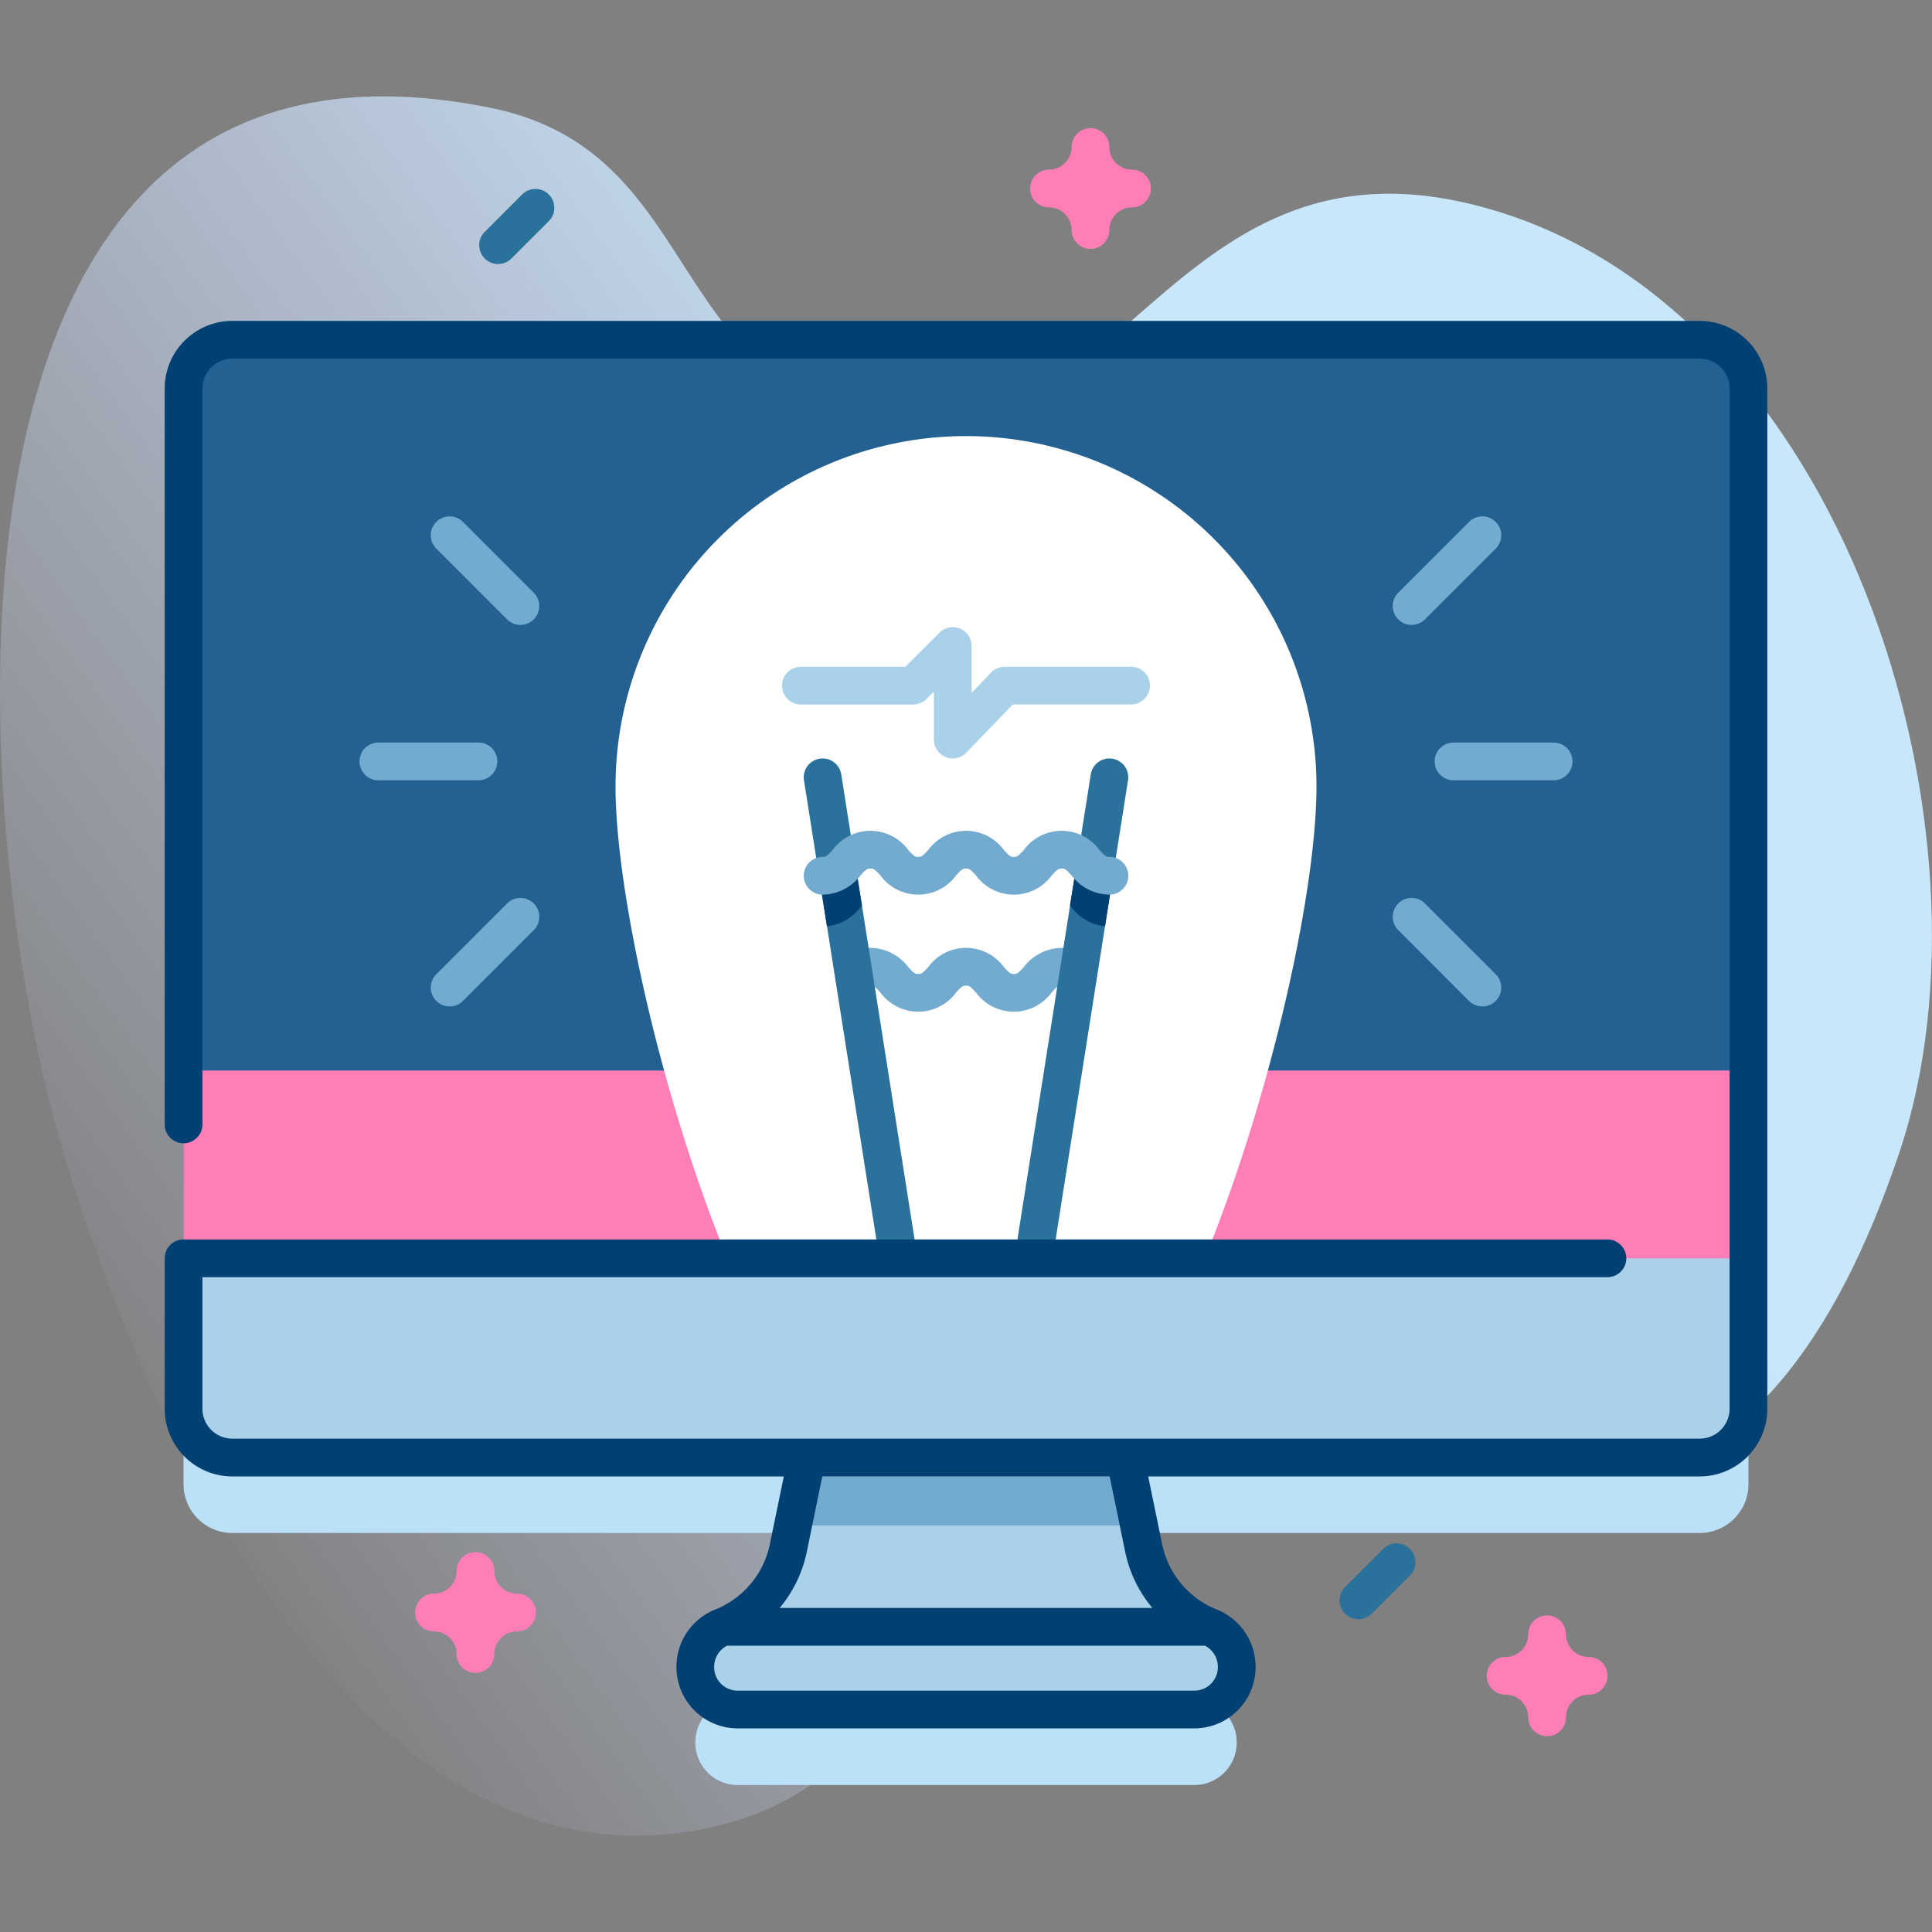
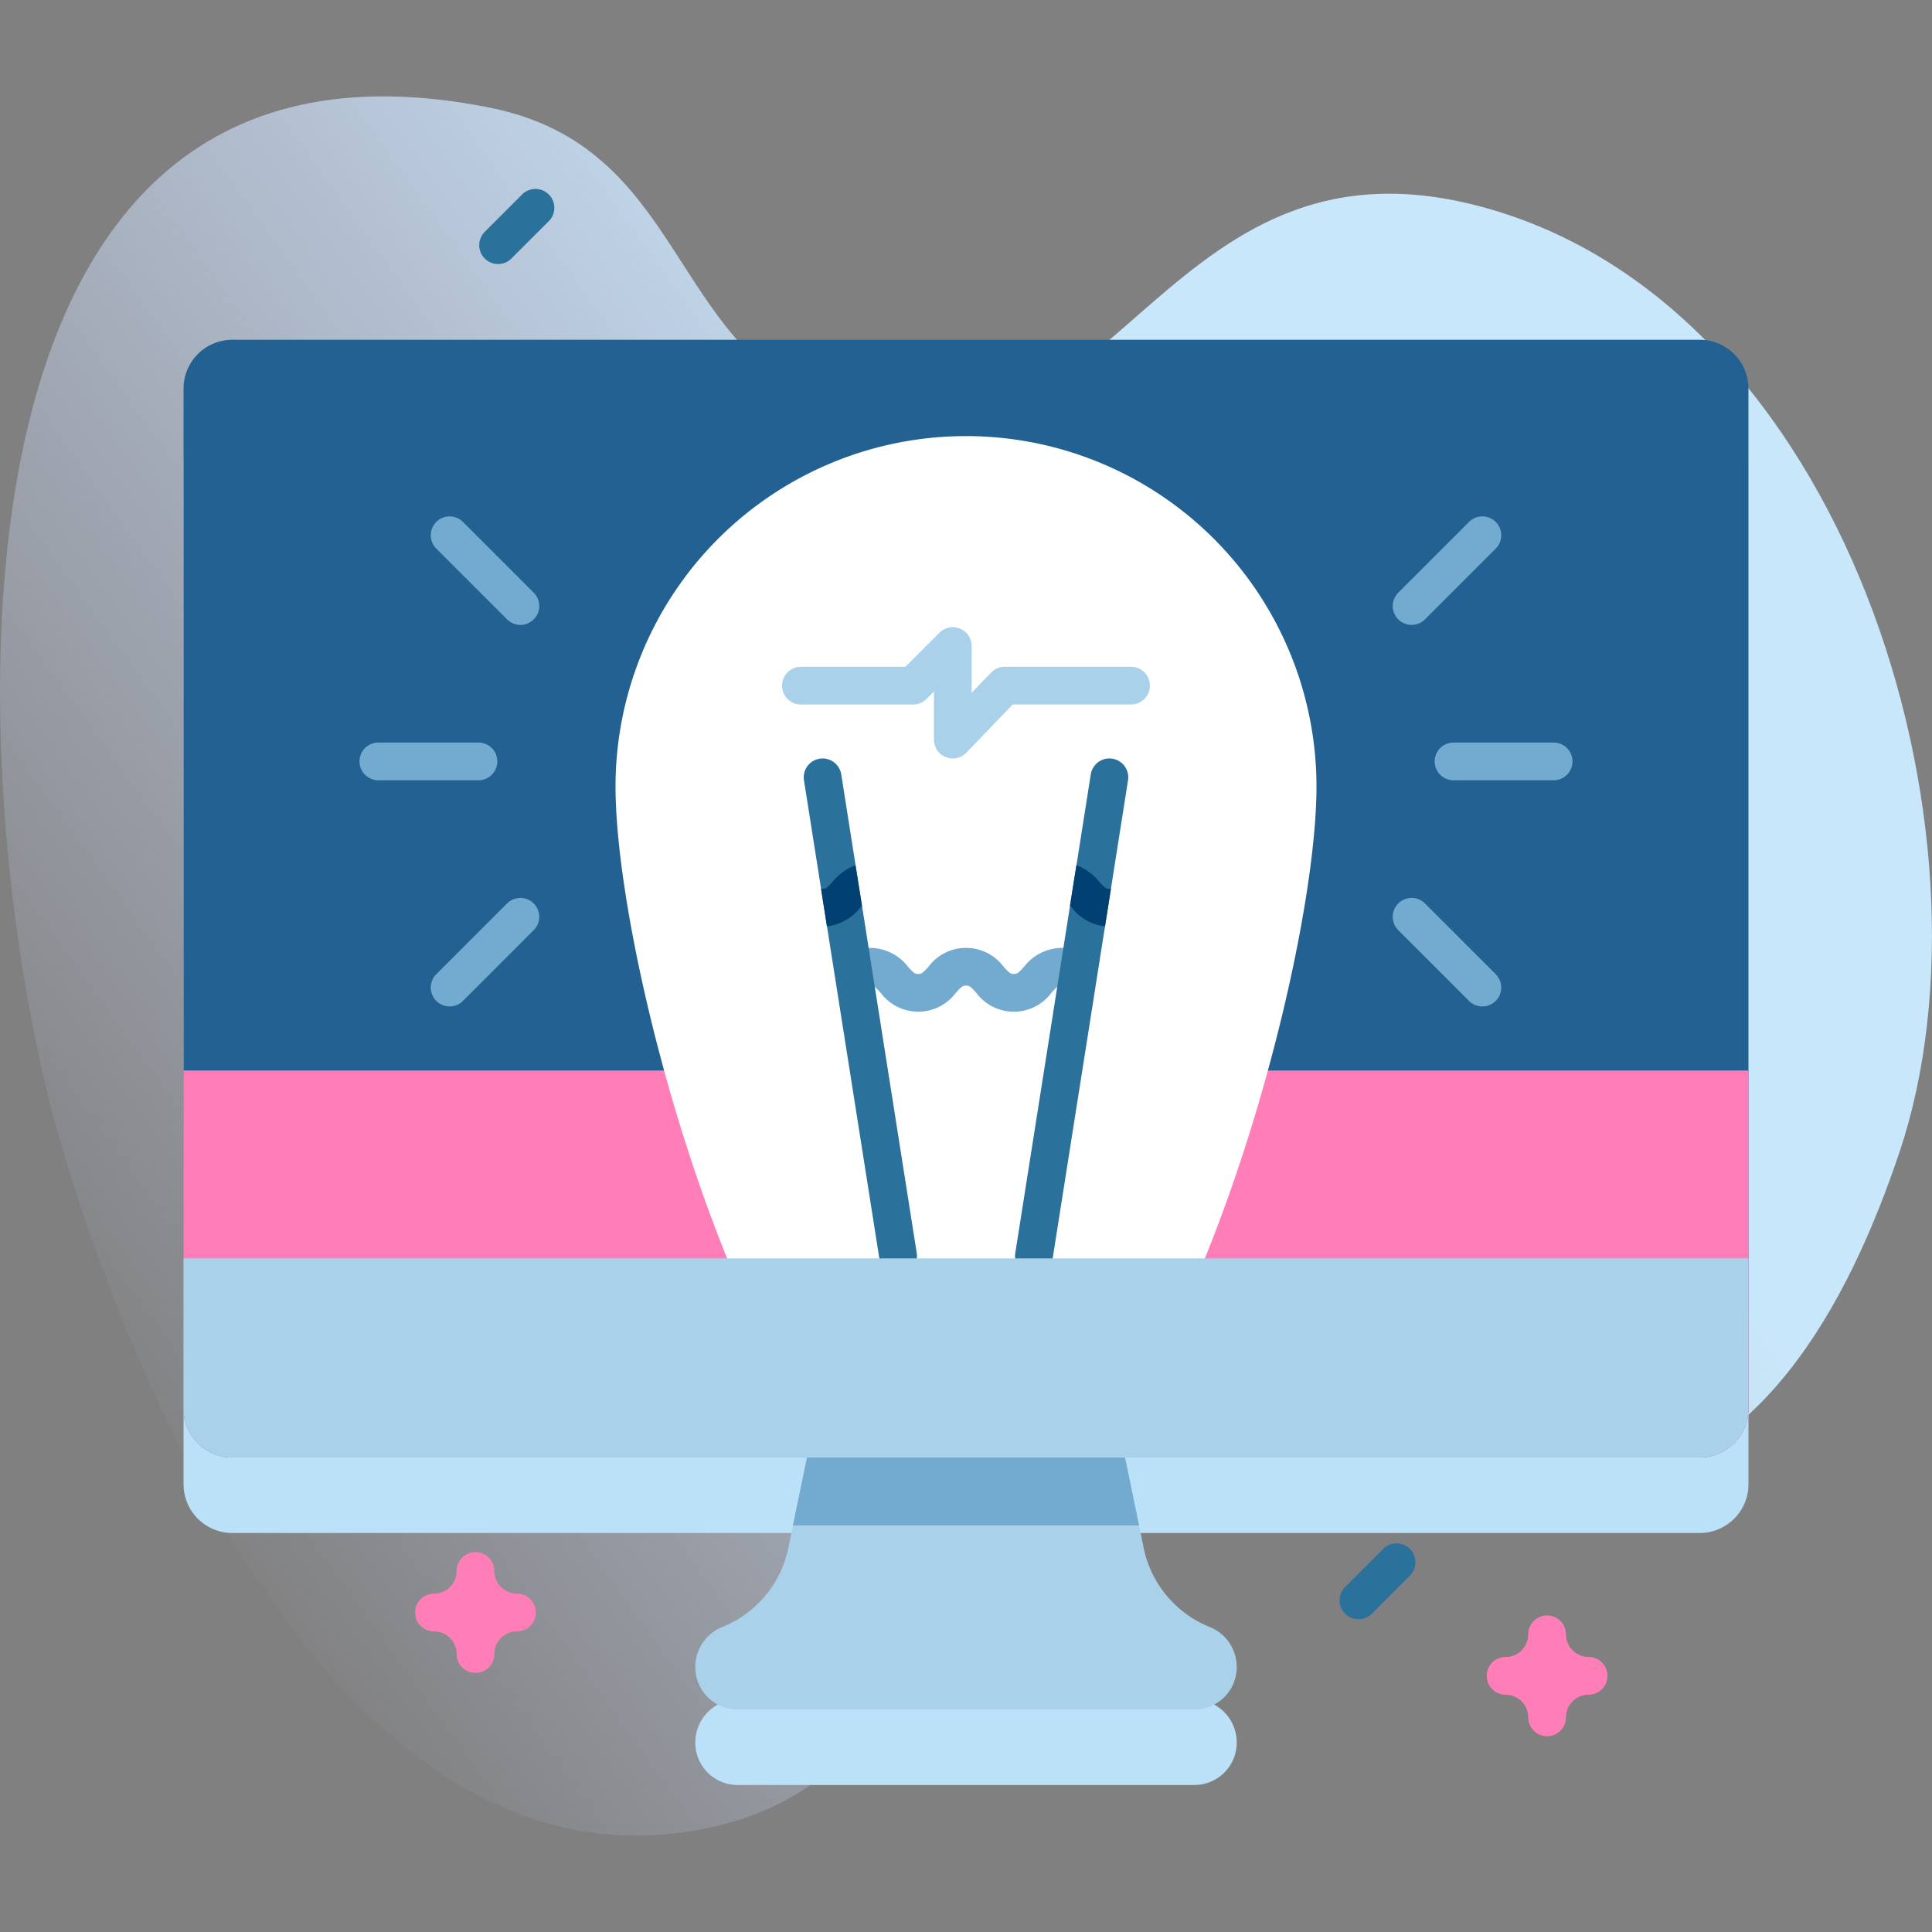
<svg xmlns="http://www.w3.org/2000/svg" width="150" height="150" viewBox="0 0 150 150">
  <rect x="0" y="0" width="150" height="150" fill="#808080" stroke="none" />
  <defs>
    <clipPath id="clip-path">
      <rect id="Rectangle_148835" data-name="Rectangle 148835" width="150" height="150" transform="translate(608 350)" fill="#fff" stroke="#707070" stroke-width="1" />
    </clipPath>
    <linearGradient id="linear-gradient" x1="0.047" y1="0.689" x2="0.898" y2="0.144" gradientUnits="objectBoundingBox">
      <stop offset="0" stop-color="#d2deff" stop-opacity="0" />
      <stop offset="0.459" stop-color="#cee2fd" stop-opacity="0.671" />
      <stop offset="0.685" stop-color="#c9e7fa" />
    </linearGradient>
  </defs>
  <g id="Mask_Group_546" data-name="Mask Group 546" transform="translate(-608 -350)" clip-path="url(#clip-path)">
    <g id="mid" transform="translate(608 350)">
      <path id="Path_14752" data-name="Path 14752" d="M4.709,88.734c5.486,18.751,21.3,57,48.024,53.568C79.536,138.858,69.069,104.3,93.6,99.56c10.8-2.085,18.122,16.608,28.947,16.027,13.942-.749,21.038-14.55,24.934-26.152,8.261-24.6-4.11-66.314-33.064-73.538C89.155,9.592,86.2,40.463,64.23,31.5,51.882,26.457,53.115,11.406,38.076,8.369-7.422-.819-2.591,63.784,4.709,88.734Z" fill="url(#linear-gradient)" />
      <path id="Path_14753" data-name="Path 14753" d="M131.962,32.239H18.038a3.787,3.787,0,0,0-3.787,3.787v79.208a3.787,3.787,0,0,0,3.787,3.787H62.653l-1.444,7.016a8.459,8.459,0,0,1-5.1,6.131,3.338,3.338,0,0,0-2.125,3.074v.059a3.286,3.286,0,0,0,3.286,3.286H92.732a3.286,3.286,0,0,0,3.286-3.286v-.059a3.338,3.338,0,0,0-2.125-3.074,8.46,8.46,0,0,1-5.1-6.131l-1.444-7.016h44.614a3.787,3.787,0,0,0,3.787-3.787V36.026a3.788,3.788,0,0,0-3.787-3.787Z" fill="#bae1f8" />
      <path id="Path_14754" data-name="Path 14754" d="M57.268,132.727H92.732a3.286,3.286,0,0,0,3.286-3.286v-.059a3.338,3.338,0,0,0-2.125-3.074,8.46,8.46,0,0,1-5.1-6.131l-1.937-9.41H63.145l-1.937,9.41a8.459,8.459,0,0,1-5.1,6.131,3.338,3.338,0,0,0-2.125,3.074v.059a3.286,3.286,0,0,0,3.286,3.286Z" fill="#a9d2ea" />
      <path id="Path_14755" data-name="Path 14755" d="M88.436,118.436H61.564l1.582-7.67H86.854Z" fill="#73aacf" />
      <path id="Path_14756" data-name="Path 14756" d="M131.962,113.161H18.038a3.787,3.787,0,0,1-3.787-3.787V30.166a3.787,3.787,0,0,1,3.787-3.787H131.962a3.787,3.787,0,0,1,3.787,3.787v79.208a3.787,3.787,0,0,1-3.787,3.787Z" fill="#226191" />
      <path id="Path_14757" data-name="Path 14757" d="M14.251,83.114v26.259a3.788,3.788,0,0,0,3.788,3.788H131.961a3.788,3.788,0,0,0,3.788-3.788V83.114Z" fill="#ff7eb8" />
      <path id="Path_14758" data-name="Path 14758" d="M92.532,100.106c5.918-13.571,9.679-30.689,9.679-39.037a27.211,27.211,0,1,0-54.422,0c0,8.348,3.761,25.467,9.679,39.037Z" fill="#fff" />
      <path id="Path_14759" data-name="Path 14759" d="M82.424,76.522c.193,0,.285.03.549.3q.213-1.548.435-3.095a3.586,3.586,0,0,0-.983-.133,3.747,3.747,0,0,0-2.935,1.487c-.456.5-.535.537-.775.537s-.32-.04-.776-.537a3.641,3.641,0,0,0-5.871,0c-.456.5-.535.537-.775.537s-.321-.04-.776-.537a3.749,3.749,0,0,0-2.936-1.487,3.538,3.538,0,0,0-1.025.148c.062.187.368,2.24.484,3.07.257-.26.35-.289.541-.289.241,0,.321.04.776.537a3.641,3.641,0,0,0,5.871,0c.456-.5.535-.537.775-.537s.32.04.776.537a3.64,3.64,0,0,0,5.871,0c.455-.5.534-.537.775-.537Z" fill="#73aacf" />
      <path id="Path_14760" data-name="Path 14760" d="M69.955,98.967a1.467,1.467,0,0,1-1.676-1.219L64.207,71.92l-.457-2.906-1.33-8.435a1.465,1.465,0,0,1,2.895-.454l1.11,7.046.5,3.149,4.251,26.971a1.465,1.465,0,0,1-1.219,1.676ZM87.58,60.579l-1.33,8.435-.457,2.906L81.721,97.748a1.465,1.465,0,0,1-2.895-.457L83.077,70.32l.5-3.152,1.11-7.043a1.465,1.465,0,0,1,2.895.454Z" fill="#2a719b" />
      <path id="Path_14761" data-name="Path 14761" d="M66.923,70.32c-.038.038-.076.082-.12.129a3.809,3.809,0,0,1-2.6,1.471l-.457-2.906c.038,0,.076-.006.117-.006.24,0,.319-.041.776-.539a4.255,4.255,0,0,1,1.781-1.3ZM86.25,69.014l-.457,2.906a3.816,3.816,0,0,1-2.6-1.471c-.044-.047-.082-.091-.12-.129l.5-3.152a4.27,4.27,0,0,1,1.784,1.3c.454.5.533.539.773.539.041,0,.079,0,.117.006Z" fill="#014073" />
      <path id="Path_14762" data-name="Path 14762" d="M14.251,97.7v11.678a3.787,3.787,0,0,0,3.787,3.787H131.962a3.787,3.787,0,0,0,3.787-3.787V97.7Z" fill="#a9d2ea" />
-       <path id="Path_14763" data-name="Path 14763" d="M86.133,69.459A3.747,3.747,0,0,1,83.2,67.972c-.456-.5-.534-.537-.775-.537s-.32.04-.775.537a3.64,3.64,0,0,1-5.871,0c-.456-.5-.535-.537-.776-.537s-.32.04-.775.537a3.641,3.641,0,0,1-5.871,0c-.456-.5-.536-.537-.776-.537s-.321.04-.777.537a3.749,3.749,0,0,1-2.936,1.487,1.465,1.465,0,0,1,0-2.93c.241,0,.321-.04.777-.537a3.642,3.642,0,0,1,5.872,0c.456.5.536.537.776.537s.32-.04.775-.537a3.641,3.641,0,0,1,5.871,0c.456.5.535.537.776.537s.319-.04.775-.537a3.639,3.639,0,0,1,5.87,0c.456.5.534.537.775.537a1.465,1.465,0,0,1,0,2.93Z" fill="#73aacf" />
-       <path id="Path_14764" data-name="Path 14764" d="M84.664,19.324A1.465,1.465,0,0,1,83.2,17.859,1.76,1.76,0,0,0,81.441,16.1a1.465,1.465,0,0,1,0-2.93A1.76,1.76,0,0,0,83.2,11.414a1.465,1.465,0,1,1,2.93,0,1.76,1.76,0,0,0,1.758,1.758,1.465,1.465,0,0,1,0,2.93,1.76,1.76,0,0,0-1.758,1.758A1.465,1.465,0,0,1,84.664,19.324Z" fill="#ff7eb8" />
      <path id="Path_14765" data-name="Path 14765" d="M105.469,125.715a1.465,1.465,0,0,1-1.036-2.5l2.93-2.93a1.465,1.465,0,1,1,2.071,2.071l-2.93,2.93a1.459,1.459,0,0,1-1.036.429ZM38.672,20.5A1.465,1.465,0,0,1,37.636,18l2.93-2.93a1.465,1.465,0,0,1,2.071,2.071l-2.93,2.93A1.459,1.459,0,0,1,38.672,20.5Z" fill="#2a719b" />
      <g id="Group_20706" data-name="Group 20706">
        <path id="Path_14766" data-name="Path 14766" d="M120.117,134.8a1.465,1.465,0,0,1-1.465-1.465,1.76,1.76,0,0,0-1.758-1.758,1.465,1.465,0,0,1,0-2.93,1.76,1.76,0,0,0,1.758-1.758,1.465,1.465,0,0,1,2.93,0,1.76,1.76,0,0,0,1.758,1.758,1.465,1.465,0,0,1,0,2.93,1.76,1.76,0,0,0-1.758,1.758A1.465,1.465,0,0,1,120.117,134.8Zm-83.2-4.916a1.465,1.465,0,0,1-1.465-1.465,1.76,1.76,0,0,0-1.758-1.758,1.465,1.465,0,0,1,0-2.93,1.76,1.76,0,0,0,1.758-1.758,1.465,1.465,0,1,1,2.93,0,1.76,1.76,0,0,0,1.758,1.758,1.465,1.465,0,1,1,0,2.93,1.76,1.76,0,0,0-1.758,1.758A1.465,1.465,0,0,1,36.914,129.881Z" fill="#ff7eb8" />
      </g>
      <path id="Path_14767" data-name="Path 14767" d="M73.974,58.887a1.465,1.465,0,0,1-1.465-1.465V53.692l-.576.575A1.465,1.465,0,0,1,70.9,54.7H62.183a1.465,1.465,0,0,1,0-2.93h8.109l2.647-2.647a1.464,1.464,0,0,1,2.5,1.036v3.63l1.508-1.569A1.465,1.465,0,0,1,78,51.767h9.814a1.465,1.465,0,0,1,0,2.93H78.627l-3.6,3.742a1.466,1.466,0,0,1-1.056.449Z" fill="#a9d2ea" />
      <path id="Path_14768" data-name="Path 14768" d="M120.623,60.581h-7.77a1.465,1.465,0,0,1,0-2.93h7.77a1.465,1.465,0,1,1,0,2.93Zm-6.568,17.13-5.494-5.494a1.465,1.465,0,1,1,2.072-2.072l5.494,5.494a1.465,1.465,0,1,1-2.072,2.072Zm0-37.189-5.494,5.494a1.465,1.465,0,1,0,2.072,2.072l5.494-5.494a1.465,1.465,0,1,0-2.072-2.072ZM29.377,60.581h7.77a1.465,1.465,0,0,0,0-2.93h-7.77a1.465,1.465,0,1,0,0,2.93Zm6.568,17.13,5.494-5.494a1.465,1.465,0,1,0-2.072-2.072l-5.494,5.494a1.465,1.465,0,1,0,2.072,2.072Zm0-37.189,5.494,5.494a1.465,1.465,0,1,1-2.072,2.072l-5.494-5.494a1.465,1.465,0,1,1,2.072-2.072Z" fill="#73aacf" />
-       <path id="Path_14769" data-name="Path 14769" d="M131.962,24.914H18.038a5.257,5.257,0,0,0-5.252,5.252V87.3a1.465,1.465,0,0,0,2.93,0V30.166a2.325,2.325,0,0,1,2.322-2.322H131.962a2.325,2.325,0,0,1,2.322,2.322v79.208a2.325,2.325,0,0,1-2.322,2.322H18.038a2.325,2.325,0,0,1-2.322-2.322V99.161H124.8a1.465,1.465,0,0,0,0-2.93H14.251A1.465,1.465,0,0,0,12.787,97.7v11.678a5.257,5.257,0,0,0,5.252,5.252H60.855l-1.082,5.255a6.988,6.988,0,0,1-4.218,5.07l-.01,0-.019.008a4.794,4.794,0,0,0-3.008,4.418v.059a4.756,4.756,0,0,0,4.751,4.751H92.732a4.756,4.756,0,0,0,4.751-4.751v-.059a4.794,4.794,0,0,0-3.01-4.419l-.016-.007-.011,0a6.988,6.988,0,0,1-4.219-5.07l-1.082-5.255h42.817a5.257,5.257,0,0,0,5.252-5.252V30.166A5.258,5.258,0,0,0,131.962,24.914ZM94.553,129.441a1.823,1.823,0,0,1-1.821,1.821H57.268a1.823,1.823,0,0,1-1.821-1.821v-.059a1.853,1.853,0,0,1,.993-1.609H93.56a1.853,1.853,0,0,1,.993,1.609v.059Zm-8.391-14.772,1.194,5.8a9.912,9.912,0,0,0,2.111,4.371H60.532a9.912,9.912,0,0,0,2.111-4.371l1.2-5.846H86.158C86.16,114.64,86.159,114.655,86.162,114.669Z" fill="#014073" />
    </g>
  </g>
</svg>